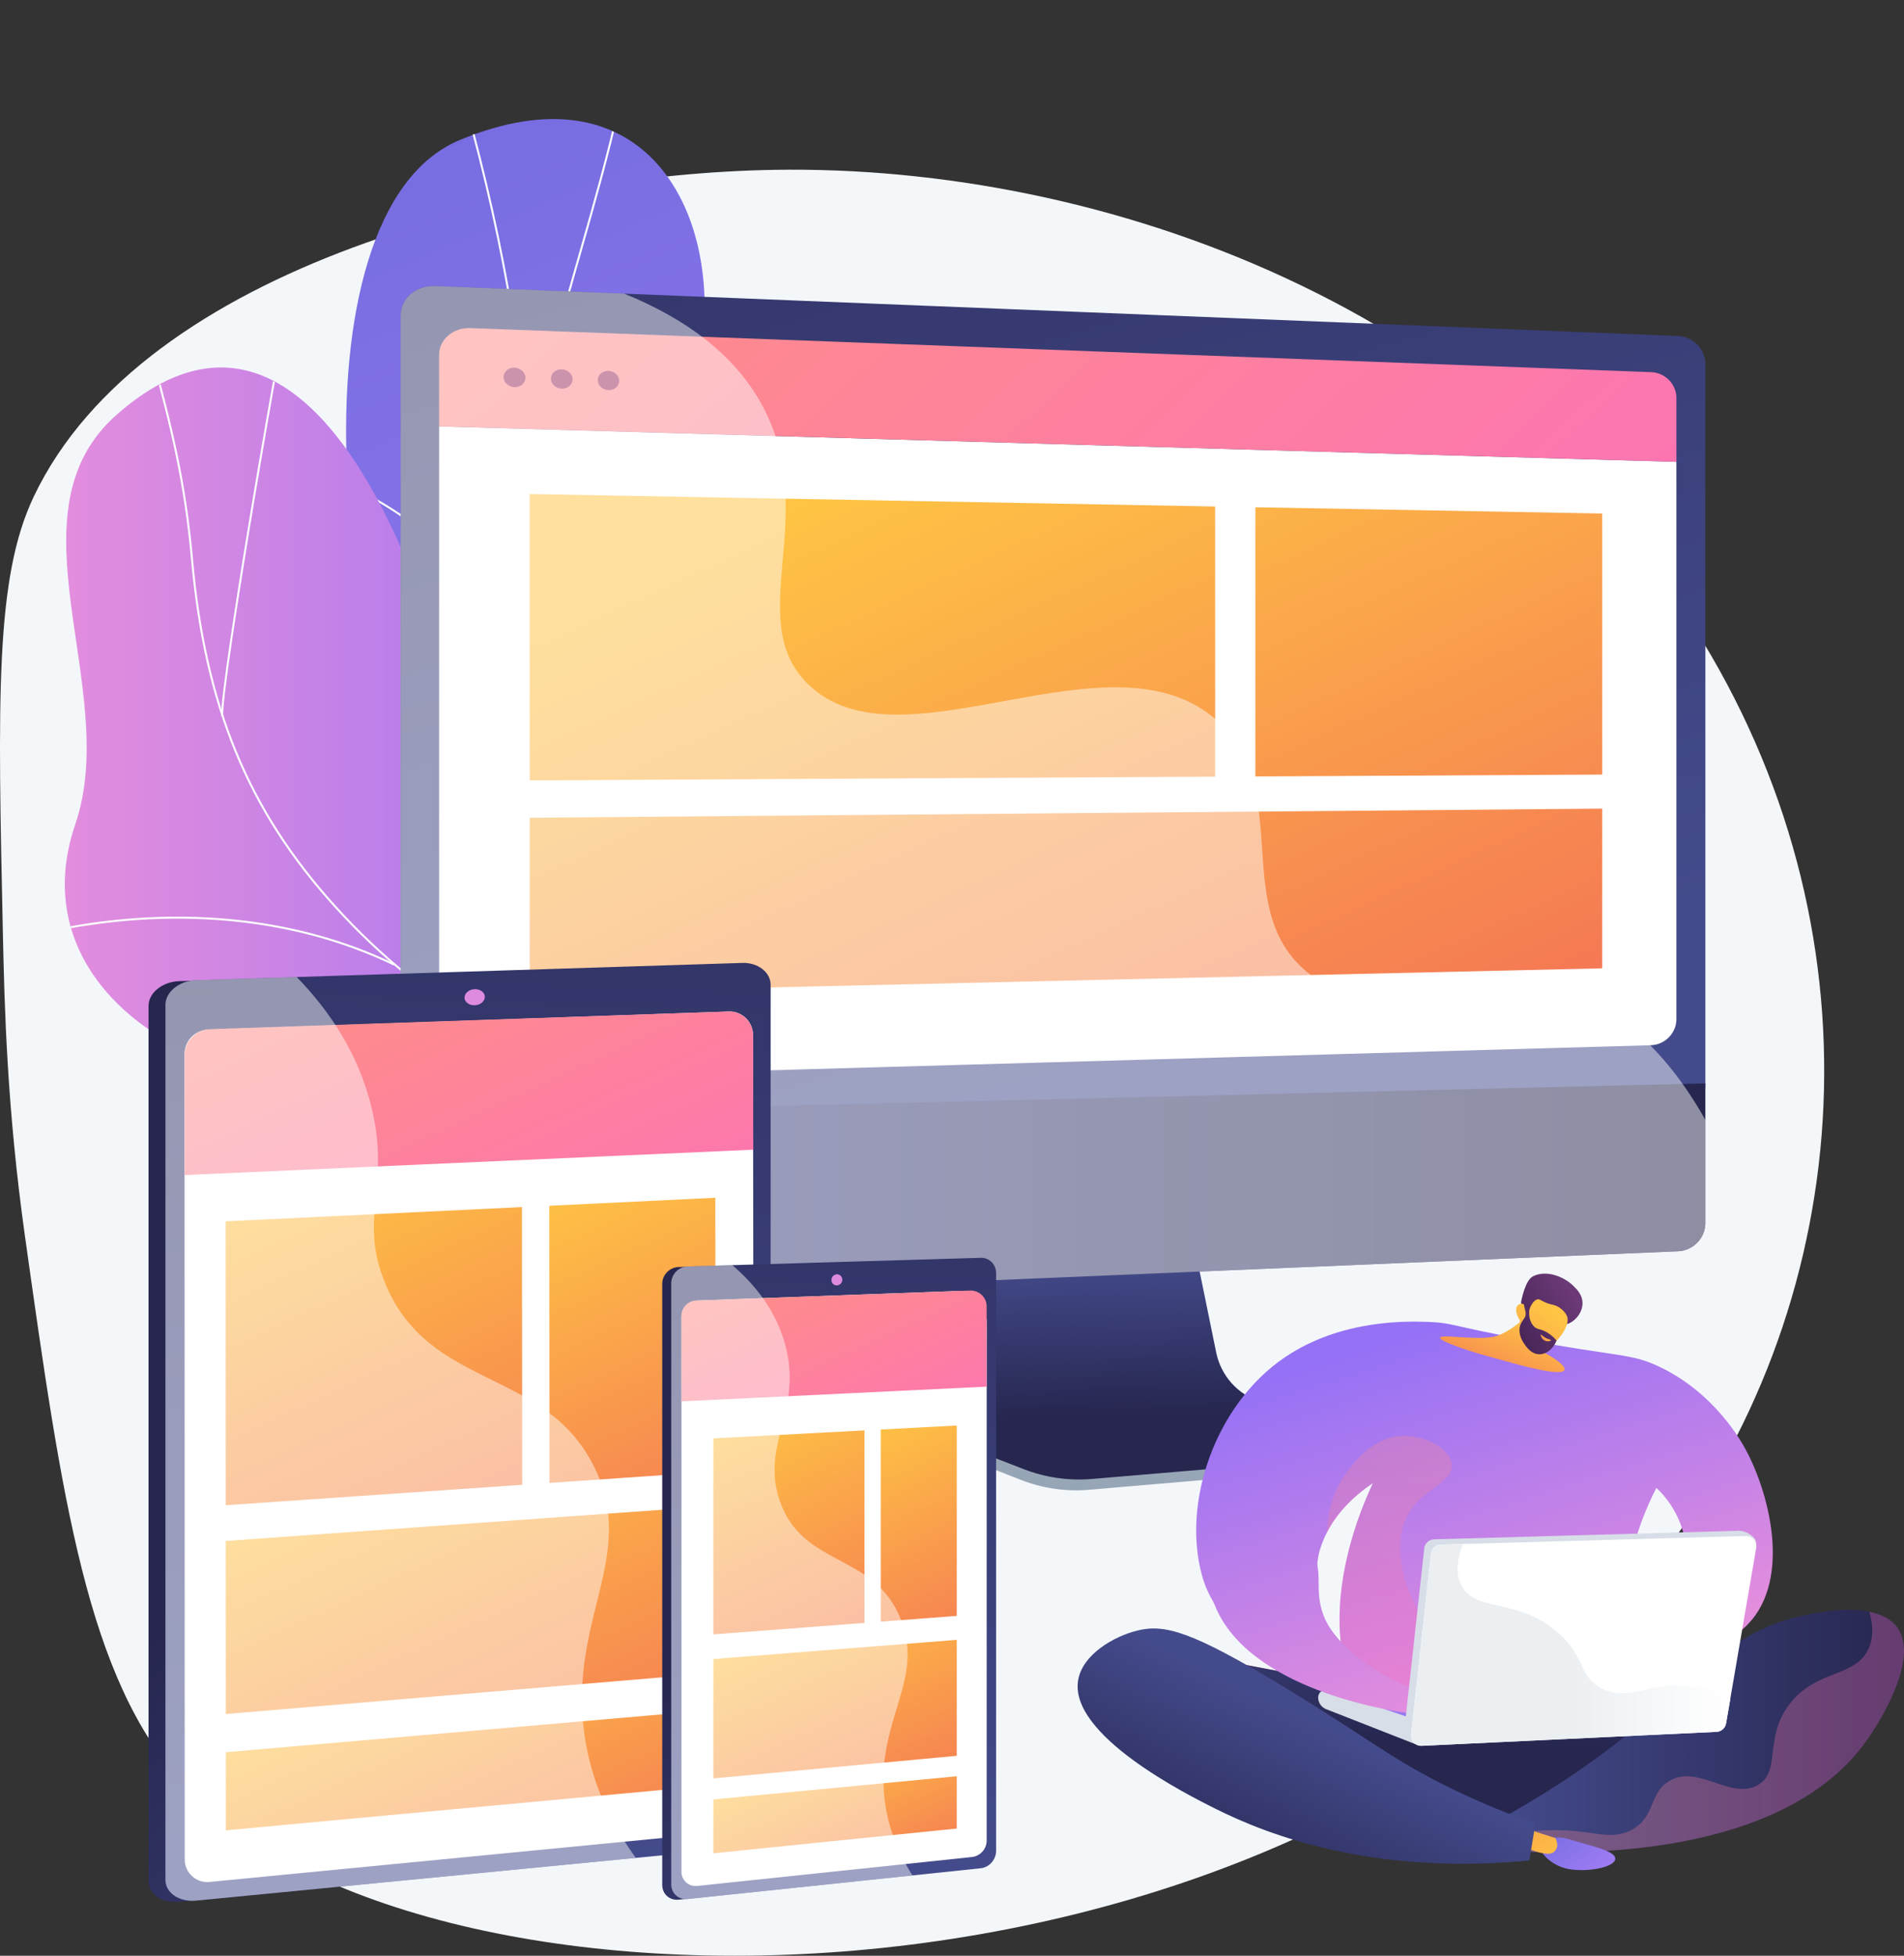
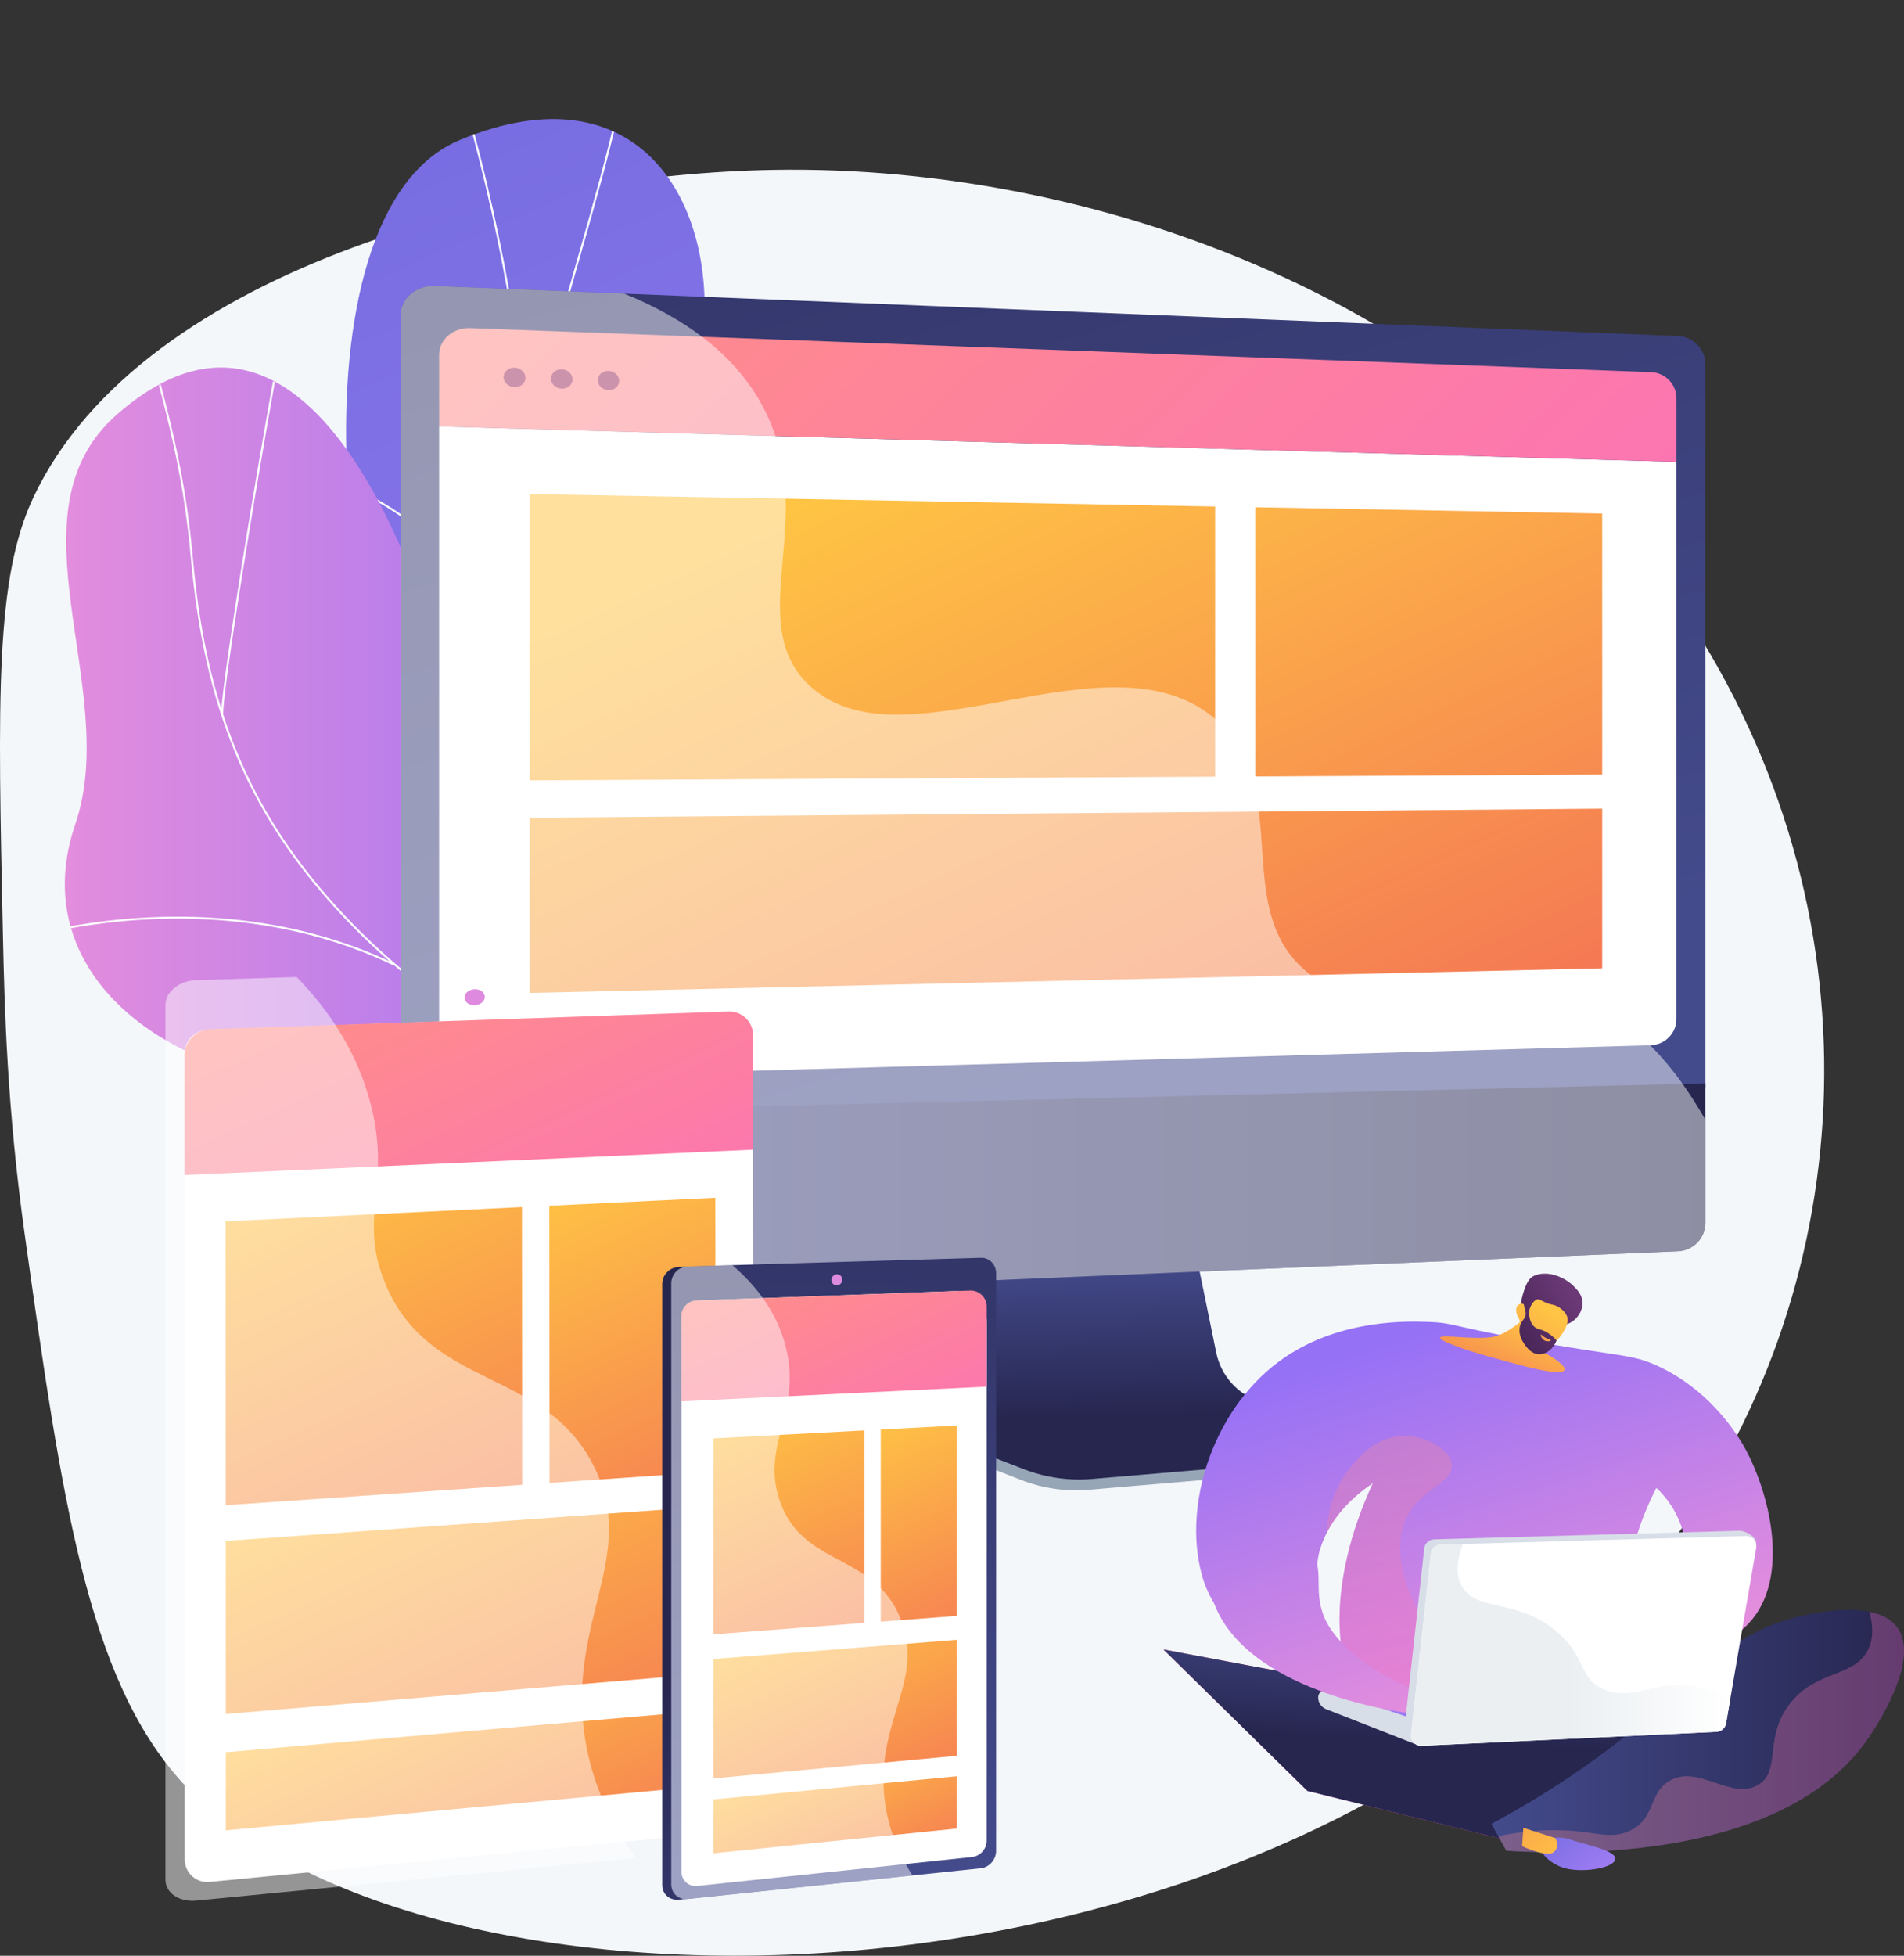
<svg xmlns="http://www.w3.org/2000/svg" xmlns:xlink="http://www.w3.org/1999/xlink" viewBox="0 0 2912.26 2989.9">
  <rect x="0" y="0" width="2912.26" height="2989.9" fill="#333333" stroke="none" />
  <defs>
    <style>
      .cls-1 {
        fill: #f4f7fa;
      }

      .cls-1, .cls-2, .cls-3, .cls-4, .cls-5, .cls-6, .cls-7, .cls-8, .cls-9, .cls-10, .cls-11, .cls-12, .cls-13, .cls-14, .cls-15, .cls-16, .cls-17, .cls-18, .cls-19, .cls-20, .cls-21, .cls-22, .cls-23, .cls-24, .cls-25, .cls-26, .cls-27, .cls-28, .cls-29, .cls-30, .cls-31, .cls-32, .cls-33, .cls-34, .cls-35, .cls-36, .cls-37, .cls-38, .cls-39, .cls-40, .cls-41, .cls-42, .cls-43, .cls-44, .cls-45, .cls-46, .cls-47, .cls-48 {
        stroke-width: 0px;
      }

      .cls-49 {
        clip-path: url(#clippath);
      }

      .cls-2 {
        fill: none;
      }

      .cls-3 {
        fill: url(#linear-gradient);
      }

      .cls-4 {
        fill: url(#linear-gradient-32);
      }

      .cls-4, .cls-5 {
        mix-blend-mode: multiply;
        opacity: .3;
      }

      .cls-5 {
        fill: url(#linear-gradient-27);
      }

      .cls-6 {
        fill: url(#linear-gradient-38);
      }

      .cls-7 {
        fill: url(#linear-gradient-33);
      }

      .cls-8 {
        fill: url(#linear-gradient-29);
      }

      .cls-9 {
        fill: url(#linear-gradient-30);
      }

      .cls-10 {
        fill: url(#linear-gradient-31);
      }

      .cls-11 {
        fill: url(#linear-gradient-36);
      }

      .cls-12 {
        fill: url(#linear-gradient-39);
      }

      .cls-13 {
        fill: url(#linear-gradient-34);
      }

      .cls-14 {
        fill: url(#linear-gradient-37);
      }

      .cls-15 {
        fill: url(#linear-gradient-35);
      }

      .cls-16 {
        fill: url(#linear-gradient-28);
      }

      .cls-17 {
        fill: url(#linear-gradient-25);
      }

      .cls-18 {
        fill: url(#linear-gradient-11);
      }

      .cls-19 {
        fill: url(#linear-gradient-12);
      }

      .cls-20 {
        fill: url(#linear-gradient-13);
      }

      .cls-21 {
        fill: url(#linear-gradient-10);
      }

      .cls-22 {
        fill: url(#linear-gradient-17);
      }

      .cls-23 {
        fill: url(#linear-gradient-16);
      }

      .cls-24 {
        fill: url(#linear-gradient-19);
      }

      .cls-25 {
        fill: url(#linear-gradient-15);
      }

      .cls-26 {
        fill: url(#linear-gradient-23);
      }

      .cls-27 {
        fill: url(#linear-gradient-21);
      }

      .cls-28 {
        fill: url(#linear-gradient-18);
      }

      .cls-29 {
        fill: url(#linear-gradient-14);
      }

      .cls-30 {
        fill: url(#linear-gradient-22);
      }

      .cls-31 {
        fill: url(#linear-gradient-20);
      }

      .cls-32 {
        fill: url(#linear-gradient-24);
      }

      .cls-33 {
        fill: url(#linear-gradient-26);
      }

      .cls-34 {
        fill: url(#linear-gradient-40);
      }

      .cls-35 {
        fill: #de8bdf;
      }

      .cls-50 {
        clip-path: url(#clippath-1);
      }

      .cls-36 {
        fill: #97a6b7;
      }

      .cls-37 {
        fill: #d8dee8;
      }

      .cls-38 {
        fill: #9d3060;
      }

      .cls-39 {
        fill: #fcfdfe;
      }

      .cls-40 {
        fill: url(#linear-gradient-4);
      }

      .cls-41 {
        fill: url(#linear-gradient-2);
      }

      .cls-42 {
        fill: url(#linear-gradient-3);
      }

      .cls-43 {
        fill: url(#linear-gradient-8);
      }

      .cls-44 {
        fill: url(#linear-gradient-9);
      }

      .cls-45 {
        fill: url(#linear-gradient-7);
      }

      .cls-46 {
        fill: url(#linear-gradient-5);
      }

      .cls-47 {
        fill: url(#linear-gradient-6);
      }

      .cls-51 {
        isolation: isolate;
      }

      .cls-48 {
        fill: #fff;
      }

      .cls-52 {
        mix-blend-mode: soft-light;
        opacity: .48;
      }
    </style>
    <linearGradient id="linear-gradient" x1="1670.47" y1="2349.59" x2="66.44" y2="-424.04" gradientTransform="translate(65.1 -215.15) rotate(6.36)" gradientUnits="userSpaceOnUse">
      <stop offset="0" stop-color="#aa80f9" />
      <stop offset="1" stop-color="#6165d7" />
    </linearGradient>
    <clipPath id="clippath">
      <path class="cls-2" d="M1197.87,1254.67c8.88-51.43,110.93-404.89,40.38-507.78-80.38-117.21-177.41-95.78-162.93-226.99,22.63-205.07-97.07-421.12-371.74-306.45-271.09,113.17-187.38,869.61-9.41,1058.29,121.39,213.17,236.74,256.92,183.84,536.21-37.05,195.63,286.49-359.89,319.86-553.28Z" />
    </clipPath>
    <linearGradient id="linear-gradient-2" x1="99.13" y1="1316.57" x2="1115.88" y2="1316.57" gradientUnits="userSpaceOnUse">
      <stop offset="0" stop-color="#e38ddd" />
      <stop offset="1" stop-color="#9571f6" />
    </linearGradient>
    <clipPath id="clippath-1">
      <path class="cls-2" d="M1134.81,1992.22c-141.42,72.41-300.8,155.05-398.03-37.01-80.94-159.89-127.16-270.45-330.36-308.65-203.19-38.21-358.7-191.2-291.43-386.25,70.8-205.25-108.09-478.16,63.93-626.57,299.73-258.59,482.97,253.79,536.81,538.56,53.85,284.77,233.7,157.61,416.2,146.8,249.15-14.76,117.13,614.62,2.87,673.13Z" />
    </clipPath>
    <linearGradient id="linear-gradient-3" x1="1698.03" y1="1922.72" x2="1704.51" y2="2165.88" gradientUnits="userSpaceOnUse">
      <stop offset="0" stop-color="#444b8c" />
      <stop offset="1" stop-color="#26264f" />
    </linearGradient>
    <linearGradient id="linear-gradient-4" x1="1750.97" y1="1620.42" x2="1036.42" y2="-888.2" xlink:href="#linear-gradient-3" />
    <linearGradient id="linear-gradient-5" x1="1036.34" y1="-1.85" x2="2338.56" y2="1396.27" gradientUnits="userSpaceOnUse">
      <stop offset="0" stop-color="#ff9085" />
      <stop offset="1" stop-color="#fb6fbb" />
    </linearGradient>
    <linearGradient id="linear-gradient-6" x1="612.85" y1="1824.81" x2="2608.46" y2="1824.81" xlink:href="#linear-gradient-3" />
    <linearGradient id="linear-gradient-7" x1="1234.04" y1="766.1" x2="1804.37" y2="2002.34" gradientUnits="userSpaceOnUse">
      <stop offset="0" stop-color="#ffc444" />
      <stop offset="1" stop-color="#f36f56" />
    </linearGradient>
    <linearGradient id="linear-gradient-8" x1="1957.04" y1="491.09" x2="2482.8" y2="1630.72" xlink:href="#linear-gradient-7" />
    <linearGradient id="linear-gradient-9" x1="1328.7" y1="723.09" x2="1874.65" y2="1906.48" xlink:href="#linear-gradient-7" />
    <linearGradient id="linear-gradient-10" x1="1241.28" y1="2664.41" x2="574.76" y2="2095.83" gradientUnits="userSpaceOnUse">
      <stop offset="0" stop-color="#444b8c" />
      <stop offset="1" stop-color="#26264f" />
    </linearGradient>
    <linearGradient id="linear-gradient-11" x1="-1796.15" y1="2269.4" x2="571.14" y2="2357.46" gradientTransform="translate(-1578.76 1043.47) rotate(-90)" xlink:href="#linear-gradient-10" />
    <linearGradient id="linear-gradient-12" x1="436.78" y1="1780.53" x2="777.62" y2="2519.33" xlink:href="#linear-gradient-7" />
    <linearGradient id="linear-gradient-13" x1="599.02" y1="2199.05" x2="903.87" y2="2859.85" xlink:href="#linear-gradient-7" />
    <linearGradient id="linear-gradient-14" x1="587.91" y1="1405.53" x2="905.91" y2="2094.82" xlink:href="#linear-gradient-5" />
    <linearGradient id="linear-gradient-15" x1="633.19" y1="2517.35" x2="853.64" y2="2995.17" xlink:href="#linear-gradient-7" />
    <linearGradient id="linear-gradient-16" x1="852.32" y1="1799.8" x2="1143.91" y2="2431.85" xlink:href="#linear-gradient-7" />
    <linearGradient id="linear-gradient-17" x1="1603.99" y1="2709.47" x2="1188.87" y2="2355.36" xlink:href="#linear-gradient-10" />
    <linearGradient id="linear-gradient-18" x1="-1812.46" y1="2836.8" x2="-201.29" y2="2896.73" gradientTransform="translate(-1578.76 1043.47) rotate(-90)" xlink:href="#linear-gradient-10" />
    <linearGradient id="linear-gradient-19" x1="1121.04" y1="2157.02" x2="1337.52" y2="2626.24" xlink:href="#linear-gradient-7" />
    <linearGradient id="linear-gradient-20" x1="1206.67" y1="2459.82" x2="1384.71" y2="2845.75" xlink:href="#linear-gradient-7" />
    <linearGradient id="linear-gradient-21" x1="1229.75" y1="2671.36" x2="1350.15" y2="2932.34" xlink:href="#linear-gradient-7" />
    <linearGradient id="linear-gradient-22" x1="1331.07" y1="2168.35" x2="1519.6" y2="2577.01" xlink:href="#linear-gradient-7" />
    <linearGradient id="linear-gradient-23" x1="1198.62" y1="1900.04" x2="1387.17" y2="2308.73" xlink:href="#linear-gradient-5" />
    <linearGradient id="linear-gradient-24" x1="2308.41" y1="2455.22" x2="2297.61" y2="2668.45" xlink:href="#linear-gradient-5" />
    <linearGradient id="linear-gradient-25" x1="2308.41" y1="2455.22" x2="2297.61" y2="2668.45" xlink:href="#linear-gradient-3" />
    <linearGradient id="linear-gradient-26" x1="2281.2" y1="2646.51" x2="2912.26" y2="2646.51" xlink:href="#linear-gradient-3" />
    <linearGradient id="linear-gradient-27" x1="2281.2" y1="2647.98" x2="2912.26" y2="2647.98" xlink:href="#linear-gradient-5" />
    <linearGradient id="linear-gradient-28" x1="2459.9" y1="2892.06" x2="2338.44" y2="2740.91" gradientTransform="matrix(1,0,0,1,0,0)" xlink:href="#linear-gradient" />
    <linearGradient id="linear-gradient-29" x1="2385.33" y1="2856.17" x2="2217.98" y2="2645.63" xlink:href="#linear-gradient-7" />
    <linearGradient id="linear-gradient-30" x1="2025.05" y1="2639.45" x2="1886" y2="2928.67" xlink:href="#linear-gradient-3" />
    <linearGradient id="linear-gradient-31" x1="2336.76" y1="2566.25" x2="2170.76" y2="2034.51" xlink:href="#linear-gradient-2" />
    <linearGradient id="linear-gradient-32" x1="2230.3" y1="2127.22" x2="2253.24" y2="2498.35" xlink:href="#linear-gradient-5" />
    <linearGradient id="linear-gradient-33" x1="2031.36" y1="2611.28" x2="2463.13" y2="2611.28" gradientTransform="matrix(1,0,0,1,0,0)" xlink:href="#linear-gradient" />
    <linearGradient id="linear-gradient-34" x1="2054.55" y1="2654.34" x2="1888.55" y2="2122.61" xlink:href="#linear-gradient-2" />
    <linearGradient id="linear-gradient-35" x1="2323.42" y1="2008.23" x2="2265.38" y2="2147.24" xlink:href="#linear-gradient-7" />
    <linearGradient id="linear-gradient-36" x1="-2872.5" y1="132.18" x2="-2935.48" y2="-27.79" gradientTransform="translate(50.48 210.2) rotate(-142.61) scale(1 -1)" gradientUnits="userSpaceOnUse">
      <stop offset="0" stop-color="#311944" />
      <stop offset="1" stop-color="#6b3976" />
    </linearGradient>
    <linearGradient id="linear-gradient-37" x1="3534.5" y1="210.75" x2="3531.6" y2="444.12" gradientTransform="translate(-450.11 -143.89) rotate(33.89)" xlink:href="#linear-gradient-7" />
    <linearGradient id="linear-gradient-38" x1="-2891.74" y1="139.84" x2="-2954.79" y2="-20.3" xlink:href="#linear-gradient-36" />
    <linearGradient id="linear-gradient-39" x1="-2953.44" y1="43.35" x2="-2950.17" y2="72.58" gradientTransform="translate(50.48 210.2) rotate(-142.61) scale(1 -1)" gradientUnits="userSpaceOnUse">
      <stop offset="0" stop-color="#ffc444" />
      <stop offset="1" stop-color="#f36f56" />
    </linearGradient>
    <linearGradient id="linear-gradient-40" x1="2158.17" y1="2514.72" x2="2646.49" y2="2514.72" gradientUnits="userSpaceOnUse">
      <stop offset=".49" stop-color="#ebeff2" />
      <stop offset="1" stop-color="#fff" />
    </linearGradient>
  </defs>
  <g class="cls-51">
    <g id="Illustration">
      <g id="Responsive_web_design" data-name="Responsive web design">
        <path class="cls-1" d="M1183.57,259.66c-378.33,6.42-963.68,144.69-1132.16,500.02C-7.44,883.79-3.46,1066.23,4.51,1431.12c2.34,107.25,6.22,263.57,33.5,457.53,56.65,402.91,95.21,677.2,241.17,836.92,365.72,400.19,1686.79,388.63,2250.93-331.85,307.74-393.03,355.08-952.12,73.69-1414.19-309.8-508.72-913.73-728.48-1420.23-719.88Z" />
        <g>
          <g>
            <path class="cls-3" d="M877.61,1793.62c-10.65,45.14-24.48,81.06-36.94,124.67,193.05-30.25,384.7-24.01,580.48-54.32-147.14-208.76-275.82-294.26-226.52-586.26,23.14-137.03,108.89-400.34,42.65-525.36-75.47-142.44-177.98-94.52-162.49-230.13,24.21-211.95-97.07-421.89-371.3-308.27-270.65,112.13-187.73,868.07-9.12,1059.33,119.37,193.21,238.85,284.61,183.22,520.34Z" />
            <g class="cls-49">
              <g>
                <path class="cls-39" d="M1139.15,1867.14c-21.26-68.91-48.19-136.97-74.23-202.79l-9.85-24.92c-20.86-52.92-38.58-100.63-54.22-142.72-8.79-23.68-17.1-46.05-25.33-67.67-25.04-65.77-42.72-111.85-51.58-134.94-3.04-7.93-5.05-13.15-5.95-15.52-68.92-181.19-95.91-452.83-110.41-598.75-1.57-15.81-2.98-29.94-4.25-42.07-21.93-208.42-69.71-422.66-142.02-636.78l2.89-.98c72.38,214.33,120.21,428.79,142.16,637.43,1.28,12.14,2.68,26.27,4.25,42.09,14.49,145.79,41.46,417.16,110.23,597.97.9,2.37,2.9,7.59,5.94,15.51,8.86,23.09,26.55,69.17,51.59,134.95,8.24,21.63,16.54,44.01,25.34,67.69,15.63,42.08,33.34,89.77,54.19,142.66l9.85,24.92c26.06,65.88,53.01,133.99,74.31,203.02l-2.92.9Z" />
                <path class="cls-39" d="M1009.04,1533.08c-39.83-121.86-37.52-281.07,6.69-460.42,36.83-149.41,102.17-307.78,179.26-434.5l2.61,1.59c-76.94,126.46-142.15,284.52-178.91,433.64-44.07,178.79-46.4,337.42-6.75,458.74l-2.9.95Z" />
                <path class="cls-39" d="M812.74,703.8l-3.02-.46c16.89-109.6,47.74-217.73,77.58-322.29,20.42-71.58,41.54-145.6,58.02-219.5l2.98.67c-16.5,73.99-37.63,148.05-58.07,219.67-29.81,104.47-60.63,212.5-77.5,321.92Z" />
                <path class="cls-39" d="M858.86,1059.5c-72.86-136.08-232.14-285.24-340.87-319.21l.91-2.91c109.36,34.17,269.47,184.02,342.65,320.68l-2.69,1.44Z" />
              </g>
            </g>
          </g>
          <g>
            <path class="cls-41" d="M716.28,1168.32c53.87,260.85,204.34,204.12,399.6,140.1-32.7,245.9-55.49,486.55-77.77,730.84-131.32,40.91-226.15,67.77-300.51-81.75-84.1-169.1-127.03-269.48-330.95-310.41-203.92-40.94-358.92-190.12-291.54-386.84,70.9-207.02-108.83-475.44,63.79-626.66,300.8-263.5,481.28,263.11,537.38,534.73Z" />
            <g class="cls-50">
              <g>
                <path class="cls-39" d="M1019.56,1725.64c-202.27-97.37-368.11-184.12-507.91-338.55-133.76-147.76-199.44-307.22-219.63-533.17-10.47-117.23-31.23-200.04-61.7-312.99l2.95-.8c30.51,113.11,51.29,196.04,61.79,313.52,20.12,225.24,85.57,384.16,218.85,531.39,139.42,154.02,305,240.63,506.97,337.85l-1.32,2.75Z" />
                <path class="cls-39" d="M764.16,2050.7l-2.37-1.92c46.53-57.35,96.7-104,153.37-142.63,28.97-19.75,58.69-33.17,94.4-47.25l1.12,2.84c-35.52,14-65.07,27.34-93.8,46.93-56.42,38.46-106.38,84.92-152.72,142.03Z" />
                <path class="cls-39" d="M602.09,1476.02c-152.82-73.91-342.44-91.31-533.93-48.99l-.66-2.98c192.15-42.47,382.47-25,535.91,49.22l-1.33,2.75Z" />
                <path class="cls-39" d="M338.54,1094.93c-2.41-19.83,23.37-185.82,48.3-334.56,25.03-149.34,53.93-309.75,58.96-319.69l2.73,1.38c-4.32,8.53-30.64,151.55-58.68,318.82-24.9,148.53-50.66,314.18-48.29,333.69l-3.03.37Z" />
              </g>
            </g>
          </g>
        </g>
        <g>
          <path class="cls-36" d="M1923.03,2157.92c-34.26-11.36-59.87-40.44-67.09-76.18l-49.87-246.81-426.58,15.15-52.5,257.12c-7.35,36.01,22.08,72.14,55.98,85.4l178.47,69.83c33.19,12.99,68.88,18.16,104.34,15.13l377.18-32.27c11.03-.94,19.87-9.61,21.15-20.73,1.28-11.12,9.01-23.6-1.51-27.09l-139.57-39.54Z" />
          <path class="cls-42" d="M1927.25,2142.91c-34.23-11.22-59.81-39.93-67.02-75.23l-49.82-243.71-416.19,14.97-52.45,253.89c-7.35,35.56,12.09,71.21,45.95,84.31l178.29,68.95c33.16,12.82,68.81,17.93,104.24,14.94l376.8-31.86c11.01-.93,19.85-9.49,21.13-20.47,1.28-10.98-5.34-21.34-15.85-24.79l-125.09-41.01Z" />
          <path class="cls-40" d="M2608.46,1663.32V556.63c0-22.69-18.7-42.01-41.62-42.93l-1901.31-76.43c-28.93-1.16-52.68,18.83-52.68,44.43v1223.06l1995.61-41.44Z" />
          <g>
            <path class="cls-48" d="M671.66,651.91v955.38c0,23.85,22.04,42.73,48.91,41.97l1804.46-51.32c21.54-.61,39.11-18.51,39.11-39.78v-852.09l-1892.49-54.16Z" />
            <path class="cls-46" d="M2564.15,706.07v-97.79c0-20.83-17.22-38.52-38.31-39.31l-1806.27-67.39c-26.32-.98-47.91,17.32-47.91,40.68v109.64l1892.49,54.16Z" />
            <g>
              <path class="cls-38" d="M803.7,577.53c0,8.21-7.48,14.63-16.72,14.34-9.26-.29-16.77-7.2-16.77-15.44s7.51-14.65,16.77-14.33c9.24.31,16.72,7.22,16.72,15.43Z" />
              <path class="cls-38" d="M875.78,579.9c0,8.16-7.39,14.54-16.53,14.26-9.15-.29-16.57-7.16-16.57-15.34s7.43-14.57,16.57-14.25c9.13.31,16.53,7.18,16.53,15.34Z" />
              <path class="cls-38" d="M947.03,582.24c0,8.11-7.31,14.46-16.34,14.18-9.04-.29-16.38-7.11-16.38-15.25s7.34-14.48,16.38-14.17c9.03.31,16.34,7.13,16.34,15.25Z" />
            </g>
          </g>
          <path class="cls-47" d="M612.85,1704.76v244.26c0,25.6,23.74,45.55,52.68,44.32l1901.31-80.38c22.92-.97,41.62-20.33,41.62-43.02v-213.72l-1995.61,48.54Z" />
          <g>
            <polygon class="cls-45" points="1858.63 1187.36 810.21 1193.04 810.21 755.27 1858.63 774.34 1858.63 1187.36" />
            <polygon class="cls-43" points="2450.65 1184.15 1920.14 1187.03 1920.14 775.46 2450.65 785.11 2450.65 1184.15" />
            <polygon class="cls-44" points="2450.65 1480.35 810.21 1517.98 810.21 1250.21 2450.65 1236.26 2450.65 1480.35" />
          </g>
          <g class="cls-52">
            <path class="cls-48" d="M2402.53,1520.44c-156.16-52.74-285.35,54.84-397.6-29.87-126.55-95.5-24.26-278.96-141.32-387.05-162.61-150.15-487.71,82.71-628.9-58.85-97.08-97.32,17.44-253.13-64.76-417.02-41.8-83.33-120.11-140.15-215.18-178.76l-289.24-11.63c-28.93-1.16-52.67,18.83-52.67,44.43v1467.32c0,25.6,23.74,45.55,52.67,44.32l1901.31-80.38c22.92-.97,41.62-20.33,41.62-43.02v-157.92c-66.96-118.37-140.87-169.6-205.94-191.58Z" />
          </g>
        </g>
        <g>
          <g>
            <g>
-               <path class="cls-21" d="M1153.36,1507.01v1280.29c0,19.15-20.95,24.76-44.71,27.07l-821.95,91.92-12.56,1.22c-25.79,2.5-46.94-11.81-46.94-31.82v-1337.85c0-20.01,21.15-37.04,46.94-37.86l17.05-.54,824.86,2.7c23.76-.76,37.32-14.28,37.32,4.87Z" />
-               <path class="cls-18" d="M1178.71,1505.55v1279.94c0,19.14-19.39,36.68-43.15,38.99l-835.61,81.16c-25.78,2.5-46.91-11.81-46.91-31.81v-1337.48c0-20,21.14-37.03,46.91-37.85l835.61-26.39c23.75-.75,43.15,14.3,43.15,33.44Z" />
              <g>
                <path class="cls-48" d="M318.1,1574.19l796.52-27.8c20.28-.71,37.1,15.52,37.13,35.81l1.49,1175.19c.03,22.06-16.72,40.54-38.68,42.67l-794.17,77.06c-20.28,1.97-37.85-13.97-37.85-34.35l-.31-1231.44c0-20.02,15.85-36.45,35.86-37.15Z" />
                <polygon class="cls-19" points="345.12 1867.17 798.4 1845.36 798.72 2269.94 345.26 2301.15 345.12 1867.17" />
                <polygon class="cls-20" points="345.28 2355.78 1094.66 2302.25 1094.92 2557.36 345.36 2620.36 345.28 2355.78" />
                <path class="cls-29" d="M321.32,1573.39l792.95-27c20.59-.7,37.66,15.79,37.69,36.38l.19,174.85-869.88,38.8-.05-182.57c0-21.82,17.29-39.71,39.09-40.46Z" />
                <polygon class="cls-25" points="345.38 2678.82 1094.98 2613.72 1095.1 2728.78 345.41 2798.15 345.38 2678.82" />
                <polygon class="cls-23" points="840.16 1843.35 1094.16 1831.13 1094.6 2249.58 840.5 2267.07 840.16 1843.35" />
              </g>
            </g>
            <path class="cls-35" d="M741.57,1524.02c0,6.78-6.94,12.51-15.51,12.8-8.58.29-15.54-4.97-15.54-11.76s6.96-12.52,15.54-12.8c8.57-.28,15.51,4.98,15.51,11.76Z" />
          </g>
          <g class="cls-52">
            <path class="cls-48" d="M908.59,2242.08c-76.02-152.56-253.69-116.14-320.44-282.52-39.82-99.25,9.75-146.32-20.1-267.41-20.2-81.94-64.3-147.24-114.27-198.51l-153.82,4.86c-25.77.81-46.91,17.85-46.91,37.85v1337.48c0,20,21.14,34.31,46.91,31.81l672.45-65.32c-49.79-69.19-71.1-134.27-78.79-190.73-23.83-175.13,82.5-272.01,14.97-407.52Z" />
          </g>
        </g>
        <g>
          <g>
            <g>
              <path class="cls-22" d="M1509.91,1947.11v883.56c0,13.21-11.29,16.87-24.1,18.21l-441.1,54.61-6.71.7c-13.78,1.45-25.08-8.61-25.08-22.36v-919.11c0-13.74,11.3-25.32,25.08-25.73l9.11-.27,442.68,6.79c12.81-.38,20.12-9.63,20.12,3.58Z" />
              <path class="cls-28" d="M1523.57,1946.26v883.43c0,13.21-10.46,25.12-23.26,26.46l-448.51,47.05c-13.78,1.45-25.07-8.61-25.07-22.36v-918.97c0-13.74,11.29-25.32,25.07-25.73l448.51-13.22c12.8-.38,23.26,10.12,23.26,23.33Z" />
              <g>
                <path class="cls-48" d="M1066.71,1988.22l392.31-14.34c27.41-1,50.17,20.94,50.17,48.37l-.04,791.57c0,12.96-9.79,23.83-22.68,25.19l-420.27,44.23c-12.76,1.34-23.87-8.66-23.87-21.49l-.02-848.22c0-13.63,10.78-24.81,24.4-25.31Z" />
                <g>
                  <polygon class="cls-24" points="1091.11 2198.99 1322.29 2186.78 1322.28 2481.07 1091.12 2498.6 1091.11 2198.99" />
                  <polygon class="cls-31" points="1091.12 2536.3 1463.44 2506.97 1463.43 2684.25 1091.12 2718.8 1091.12 2536.3" />
                  <polygon class="cls-27" points="1091.12 2750.98 1463.43 2715.51 1463.43 2795.42 1091.12 2833.25 1091.12 2750.98" />
                  <polygon class="cls-30" points="1347.15 2185.47 1463.46 2179.32 1463.44 2470.36 1347.14 2479.18 1347.15 2185.47" />
                </g>
                <path class="cls-26" d="M1064.82,1988.29l419.04-15.32c13.83-.51,25.32,10.57,25.32,24.41v122.48s-466.87,22.55-466.87,22.55v-130.77c0-12.58,9.95-22.9,22.52-23.36Z" />
              </g>
            </g>
            <path class="cls-35" d="M1288.38,1956.35c0,4.67-3.73,8.57-8.33,8.72-4.6.15-8.34-3.52-8.34-8.19s3.73-8.58,8.34-8.72c4.6-.14,8.33,3.53,8.33,8.19Z" />
          </g>
          <g class="cls-52">
            <path class="cls-48" d="M1377.76,2475.37c-40.93-102.89-151.25-78.59-185.62-182.58-28.05-84.88,34.35-134.62,9.92-232.91-13.71-55.15-47.43-96.12-81.91-125.75l-68.35,2.01c-13.78.41-25.07,11.98-25.07,25.73v918.97c0,13.74,11.29,23.8,25.07,22.36l343.86-36.07c-27.6-43.5-38.68-83.26-42.6-116.27-14.26-120.14,62.2-181.22,24.71-275.49Z" />
          </g>
        </g>
        <g>
          <polygon class="cls-32" points="2297.03 2618.89 2800.72 2492.9 2825.91 2615.27 2364.8 2828.09 1999.69 2737.91 1779.44 2521.65 2297.03 2618.89" />
          <polygon class="cls-17" points="2297.03 2618.89 2800.72 2492.9 2825.91 2615.27 2364.8 2828.09 1999.69 2737.91 1779.44 2521.65 2297.03 2618.89" />
          <path class="cls-33" d="M2281.2,2788.27c100.11-53.67,174.04-108.33,224.23-149.65,98.74-81.3,144.04-142.63,244.01-166.86,17.87-4.33,119.66-29.01,152.5,16.19,36.37,50.05-34.34,154.7-42.93,167.41-127.72,189.04-452.95,180.22-554.97,174.09-7.62-13.73-15.23-27.45-22.85-41.18Z" />
          <path class="cls-5" d="M2901.94,2487.95c-9.6-13.21-25.15-20.34-42.71-23.86,5.84,20.23,6.38,39.22-.93,55.8-19.96,45.33-79.05,31.37-120.56,84.57-40.77,52.25-12.55,102.61-48.58,124.16-41.31,24.7-92.51-33.01-136.76-5.4-30.08,18.77-20.72,54.38-55.78,73.78-24.23,13.4-47.98,7.07-75.58,3.6-31.63-3.97-74.97-4.82-129.37,6.54,4.13,7.44,8.25,14.87,12.38,22.31,102.01,6.13,427.25,14.95,554.96-174.09,8.59-12.71,79.29-117.36,42.93-167.41Z" />
          <path class="cls-16" d="M2356.88,2816.52s18.34-13.15,44.96-4.19c26.62,8.96,68.88,16.2,68.82,29.21-.06,13.02-42.35,21.16-71.58,15.81-27.95-5.12-49.94-29.41-42.21-40.83Z" />
          <path class="cls-8" d="M2330,2794.31l48.99,15.76s7.96,13.26-2.78,21.66c-10.74,8.41-48.06-9.37-48.06-9.37l1.85-28.05Z" />
-           <path class="cls-9" d="M1649.08,2568.48c-14.46,84.22,167.29,175.32,208.9,196.18,84.8,42.5,244.36,102.51,481.18,79.59,3.15-18.89,6.3-37.79,9.45-56.68-31.28-10.72-77.65-28.14-131.44-54.6-91.81-45.16-126.67-77.42-254.07-154.44-140.98-85.23-182.04-96.16-224.04-85.62-35.92,9.02-83.25,36.44-89.97,75.58Z" />
          <path class="cls-10" d="M1838.47,2408.33c-30.72-111.12,19.99-261.05,126.86-333.34,87.23-59.01,189.44-55.18,221.33-53.98,34.91,1.31,31.31,5.84,141.2,26.17,152.57,28.23,166.65,21.39,211.04,42.66,83.45,40,123.95,112.66,131.52,126.8,38.78,72.36,70.34,206.88-3.31,272.67-41.87,37.4-100.57,37.24-133.61,33.74-2.25-14.85-4.5-29.69-6.75-44.54,6.72-5.21,46.38-37,51.28-93.12,5.63-64.5-39.45-106.13-44.54-110.66-15.99,30.87-35.67,77.74-44.54,137.66-11.44,77.37.41,141,10.44,178.41-40.35,22.15-107.07,52.2-193.98,61.81-65.48,7.24-146.55,16.21-198.39-24.29-73.14-57.16-79.32-206.01-7.09-360.94-26.44,17.71-64.74,49.75-80.63,100.47-2.4,7.67-6.47,22.72-8.1,80.97-2.92,104.67-140.91,74.66-172.75-40.49Z" />
          <path class="cls-4" d="M2333.77,2485.26c-36.81,4.51-46.82,42.72-80.97,40.49-74.31-4.87-133.95-133.51-102.57-203.78,20.47-45.82,73.82-53.81,70.18-83.67-2.91-23.9-39.94-42.29-70.18-43.19-47.08-1.4-78.16,39.6-89.07,53.98-25.49,33.62-30.99,70.53-31.57,94.27,18.71-36.7,48.5-61.34,70.36-75.99-72.24,154.93-66.05,303.78,7.09,360.94,51.83,40.5,132.91,31.54,198.39,24.29,70.54-7.8,127.78-29.07,168.41-48.64-39.48-64.27-89.77-124.87-140.07-118.7Z" />
          <polygon class="cls-7" points="2462.03 2590.07 2031.36 2583.64 2145.89 2638.91 2463.13 2618.15 2462.03 2590.07" />
          <path class="cls-37" d="M2016.17,2595.09h0c0,8.06,5.04,15.26,12.62,18.02l137.61,53.95.63-37.4-135.66-46.01c-7.61-2.19-15.2,3.53-15.2,11.44Z" />
          <path class="cls-13" d="M1859.3,2334.29c33.23-31.46,114.76-11.64,145.17,33.55,22.39,33.27,3.86,60.65,20.24,102.57,20.07,51.35,95.78,97.78,142.31,113.23-7.28,15.68-5.14,19.74-12.42,35.42-29.6-3.7-243.55-36.47-295.88-163.5-2.73-6.62-35.06-87.55.58-121.28Z" />
          <path class="cls-15" d="M2344.93,2002.65s-34.83,37.66-63.74,41.58c-28.91,3.92-70.69-3.76-77.89,0-7.2,3.76,36.31,19.24,70.81,28.7,34.51,9.47,97.16,28.37,114.48,24.23,17.32-4.14-18.93-26.35-33.28-32.24-14.36-5.89,6.19-36.13,6.19-36.13l-16.57-26.14Z" />
          <g>
            <path class="cls-11" d="M2396.61,2024.22c12.59-3.47,24.1-17.61,23.95-32.26-.12-12.6-8.97-21.21-14.27-26.36-15.35-14.93-42.03-24.27-61.37-14.46-11.46,5.82-16.69,32.21-17.85,36.79-1.31,5.18.71,8.86,1.27,13.96.77,7.08,1.9,18.26,3.55,36.78,3.24-2.6,7.46-5.64,12.64-8.48,1.99-1.09,9.85-5.3,18.35-7.27,17.03-3.94,21.8,4.6,33.73,1.3Z" />
            <path class="cls-14" d="M2324.66,2018.6s-2.92,26.7,20.24,42.26c20.74,13.92,57.74-28.13,52.37-47.24-1.79-6.38-9.22-14.17-17.55-17.53-4.92-1.98-7.59-1.36-15.56-4.75-7.36-3.13-8.57-5.15-11.62-5.02-3.82.16-9.19,3.64-15.3,19.56-.83-6.72-4.22-11.66-8.59-12.62-.7-.15-2.76-.27-4.6.54-6.66,2.93-7.01,12.95.62,24.8Z" />
            <path class="cls-6" d="M2353.68,1982.98c.4,1.44-5.24,2.76-9.33,7.62-7.94,9.44-7.09,28.76,2.23,37.52,5.51,5.18,9.91,2.85,20.56,9.39,6.6,4.05,11.08,8.74,13.73,11.9-5.15,13.09-16.29,21.52-27.25,20.96-11.81-.6-19.16-11.42-22.23-15.94-2.06-3.03-8.66-12.7-7.03-24.34,1.69-12.13,10.31-13.58,9.2-23.52-.56-5.02-3.26-9.07-2.52-17.38.2-2.26.59-4.09.89-5.29,9.25-1.47,21.18-3.01,21.77-.92Z" />
            <path class="cls-12" d="M2370.64,2047.86s-5.98-1.06-13.03-7.15c-.34-.3-.82-.49-1.01-.34-.71.57,1.61,7.35,6.9,9.48,3.76,1.51,8.43.44,8.58-.63.07-.45-.67-.95-1.45-1.35Z" />
          </g>
          <g>
            <path class="cls-37" d="M2178.45,2367.23l-30.36,276.4c-1.05,9.54,12.31,23.75,21.89,23.29l445.33-27.34c7.32-.35,13.41-5.73,14.65-12.95l55.89-266.95c1.67-9.72-15.79-19.75-25.65-19.47l-466.68,13.12c-7.79.22-14.23,6.15-15.08,13.9Z" />
            <path class="cls-48" d="M2188.62,2375.29l-30.36,276.4c-1.05,9.54,6.67,17.75,16.26,17.3l450.96-21.35c7.32-.35,13.41-5.73,14.65-12.95l46.07-268.17c1.67-9.72-5.97-18.53-15.83-18.25l-466.68,13.12c-7.79.22-14.23,6.15-15.08,13.9Z" />
          </g>
          <path class="cls-34" d="M2453.43,2582.87c-39.38-16.69-25.48-48.51-71.98-88.17-61.34-52.32-123.86-29.63-145.75-70.18-6.82-12.63-10.07-32.28,1.8-64.09l-33.79.95c-7.79.22-14.23,6.15-15.08,13.9l-30.36,276.4c-1.05,9.54,6.68,17.75,16.26,17.3l450.96-21.35c7.32-.35,13.41-5.73,14.65-12.95l6.36-37.01c-13.68-7.61-30.03-14.54-49.11-18.41-66.16-13.42-98.62,22.81-143.95,3.6Z" />
        </g>
      </g>
    </g>
  </g>
</svg>